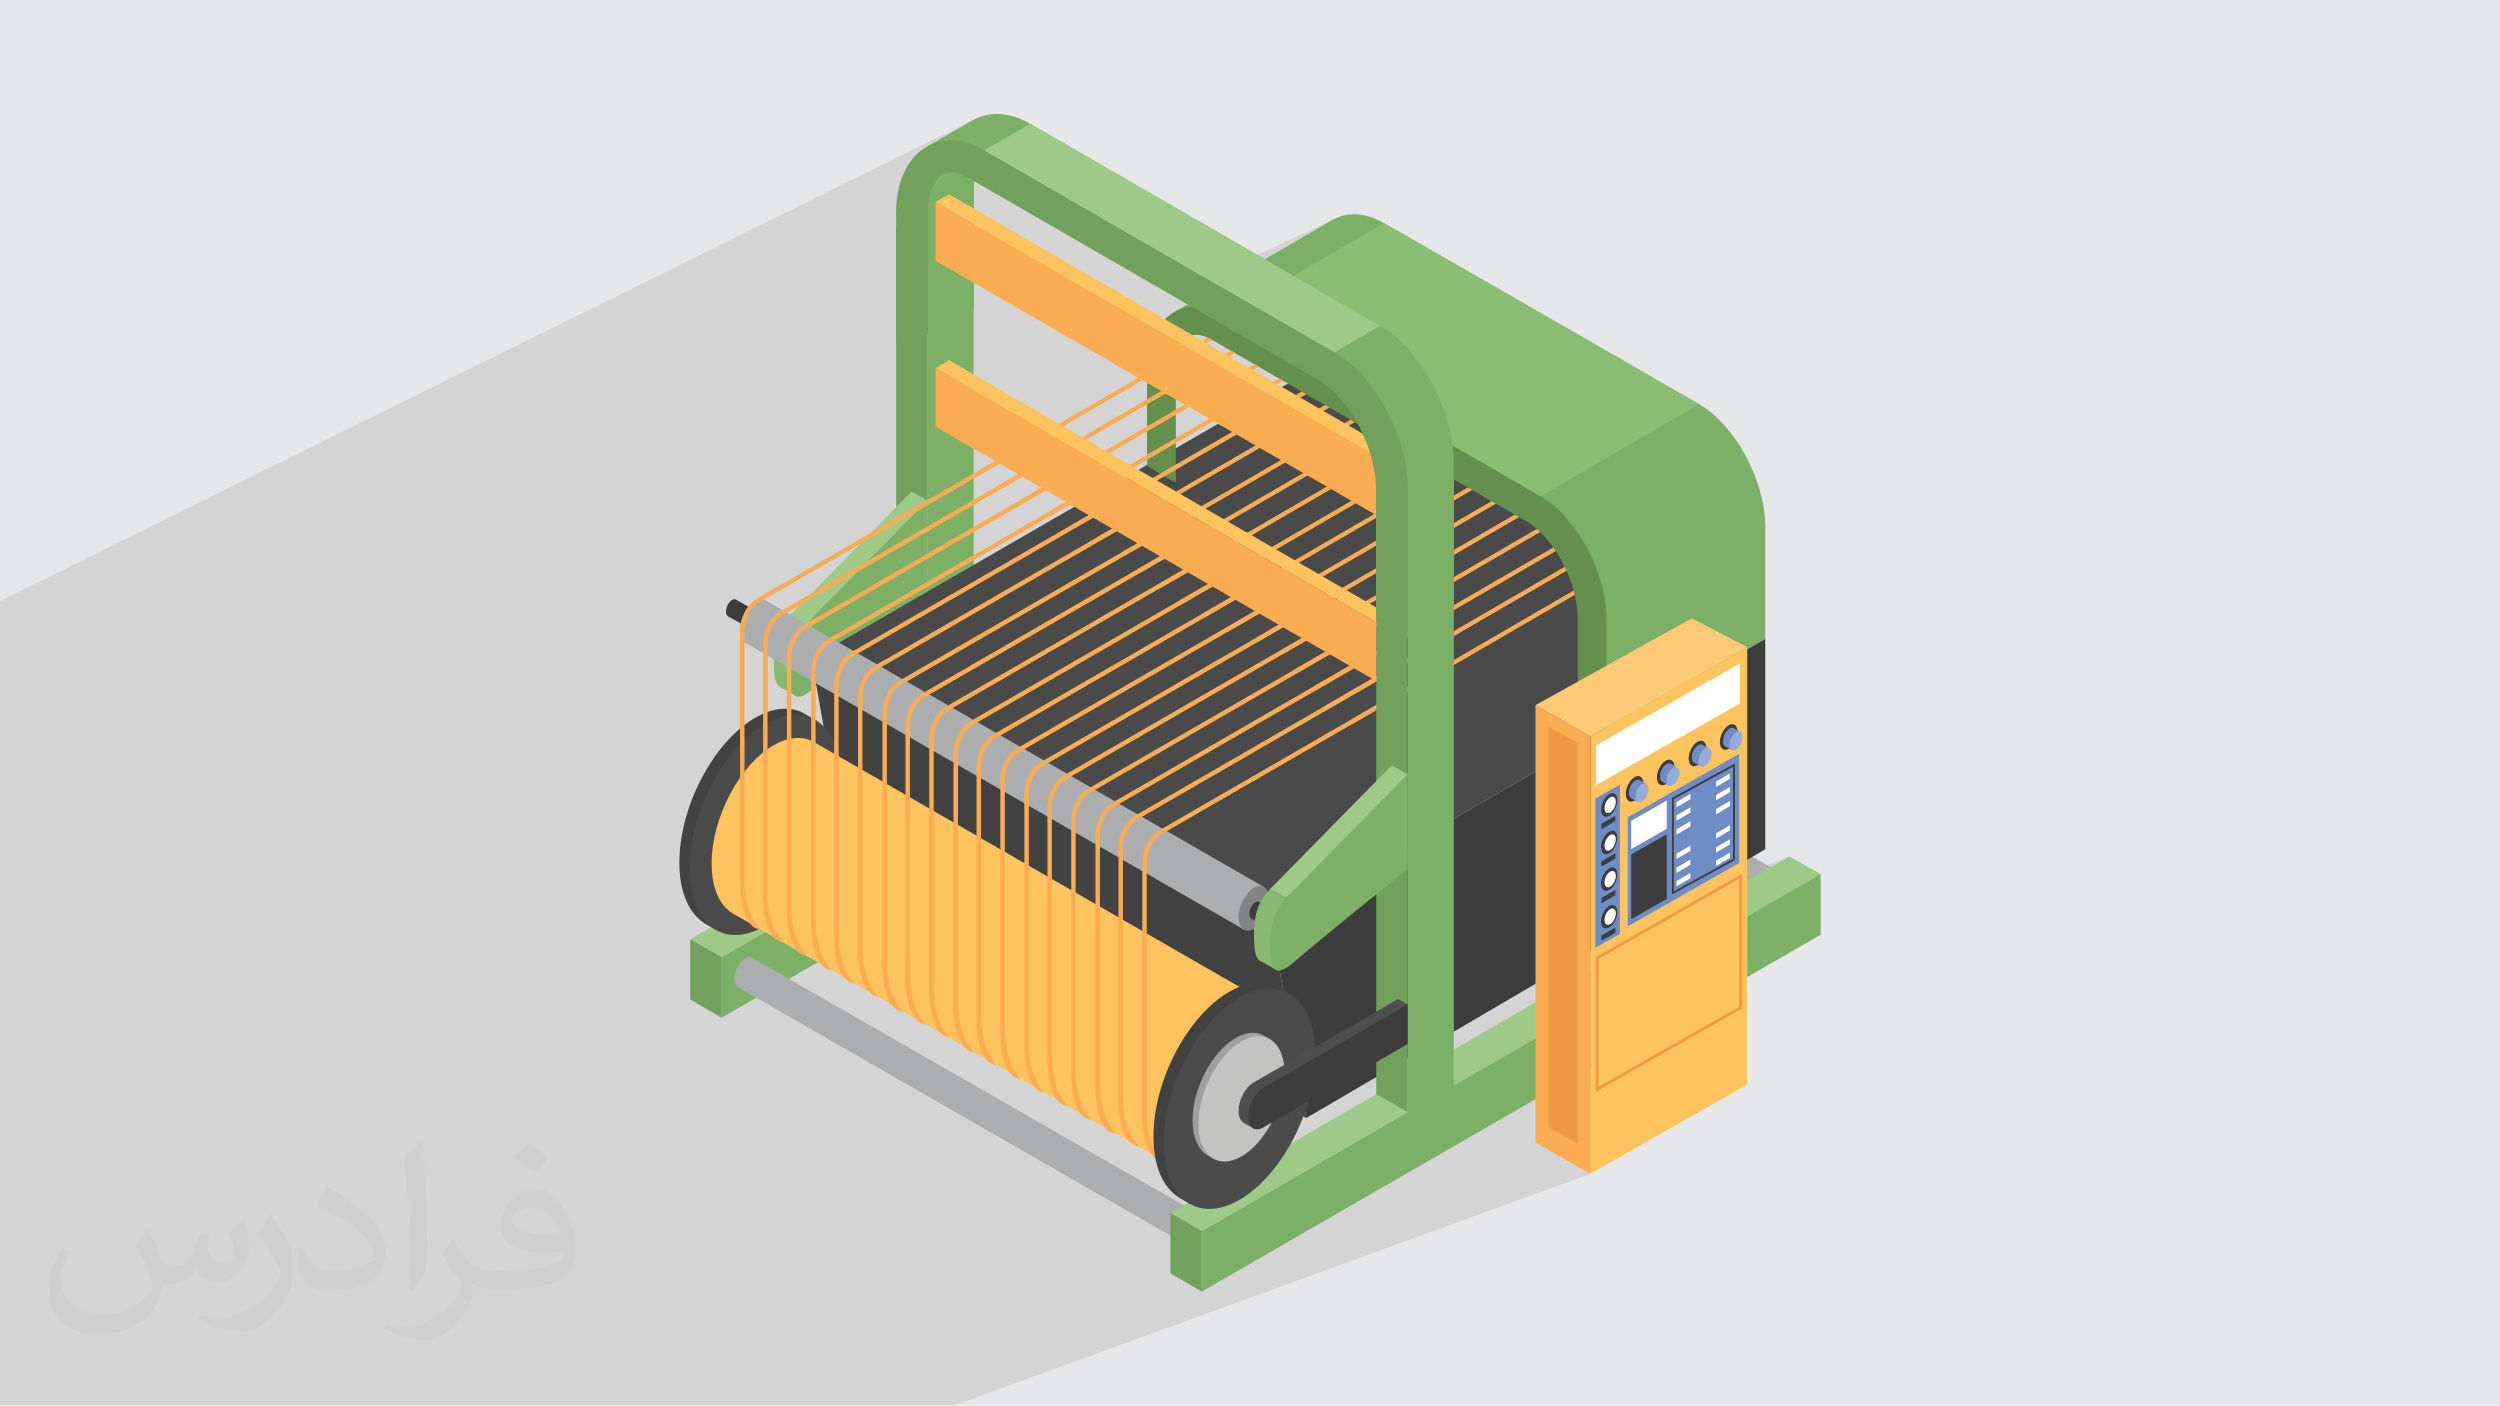
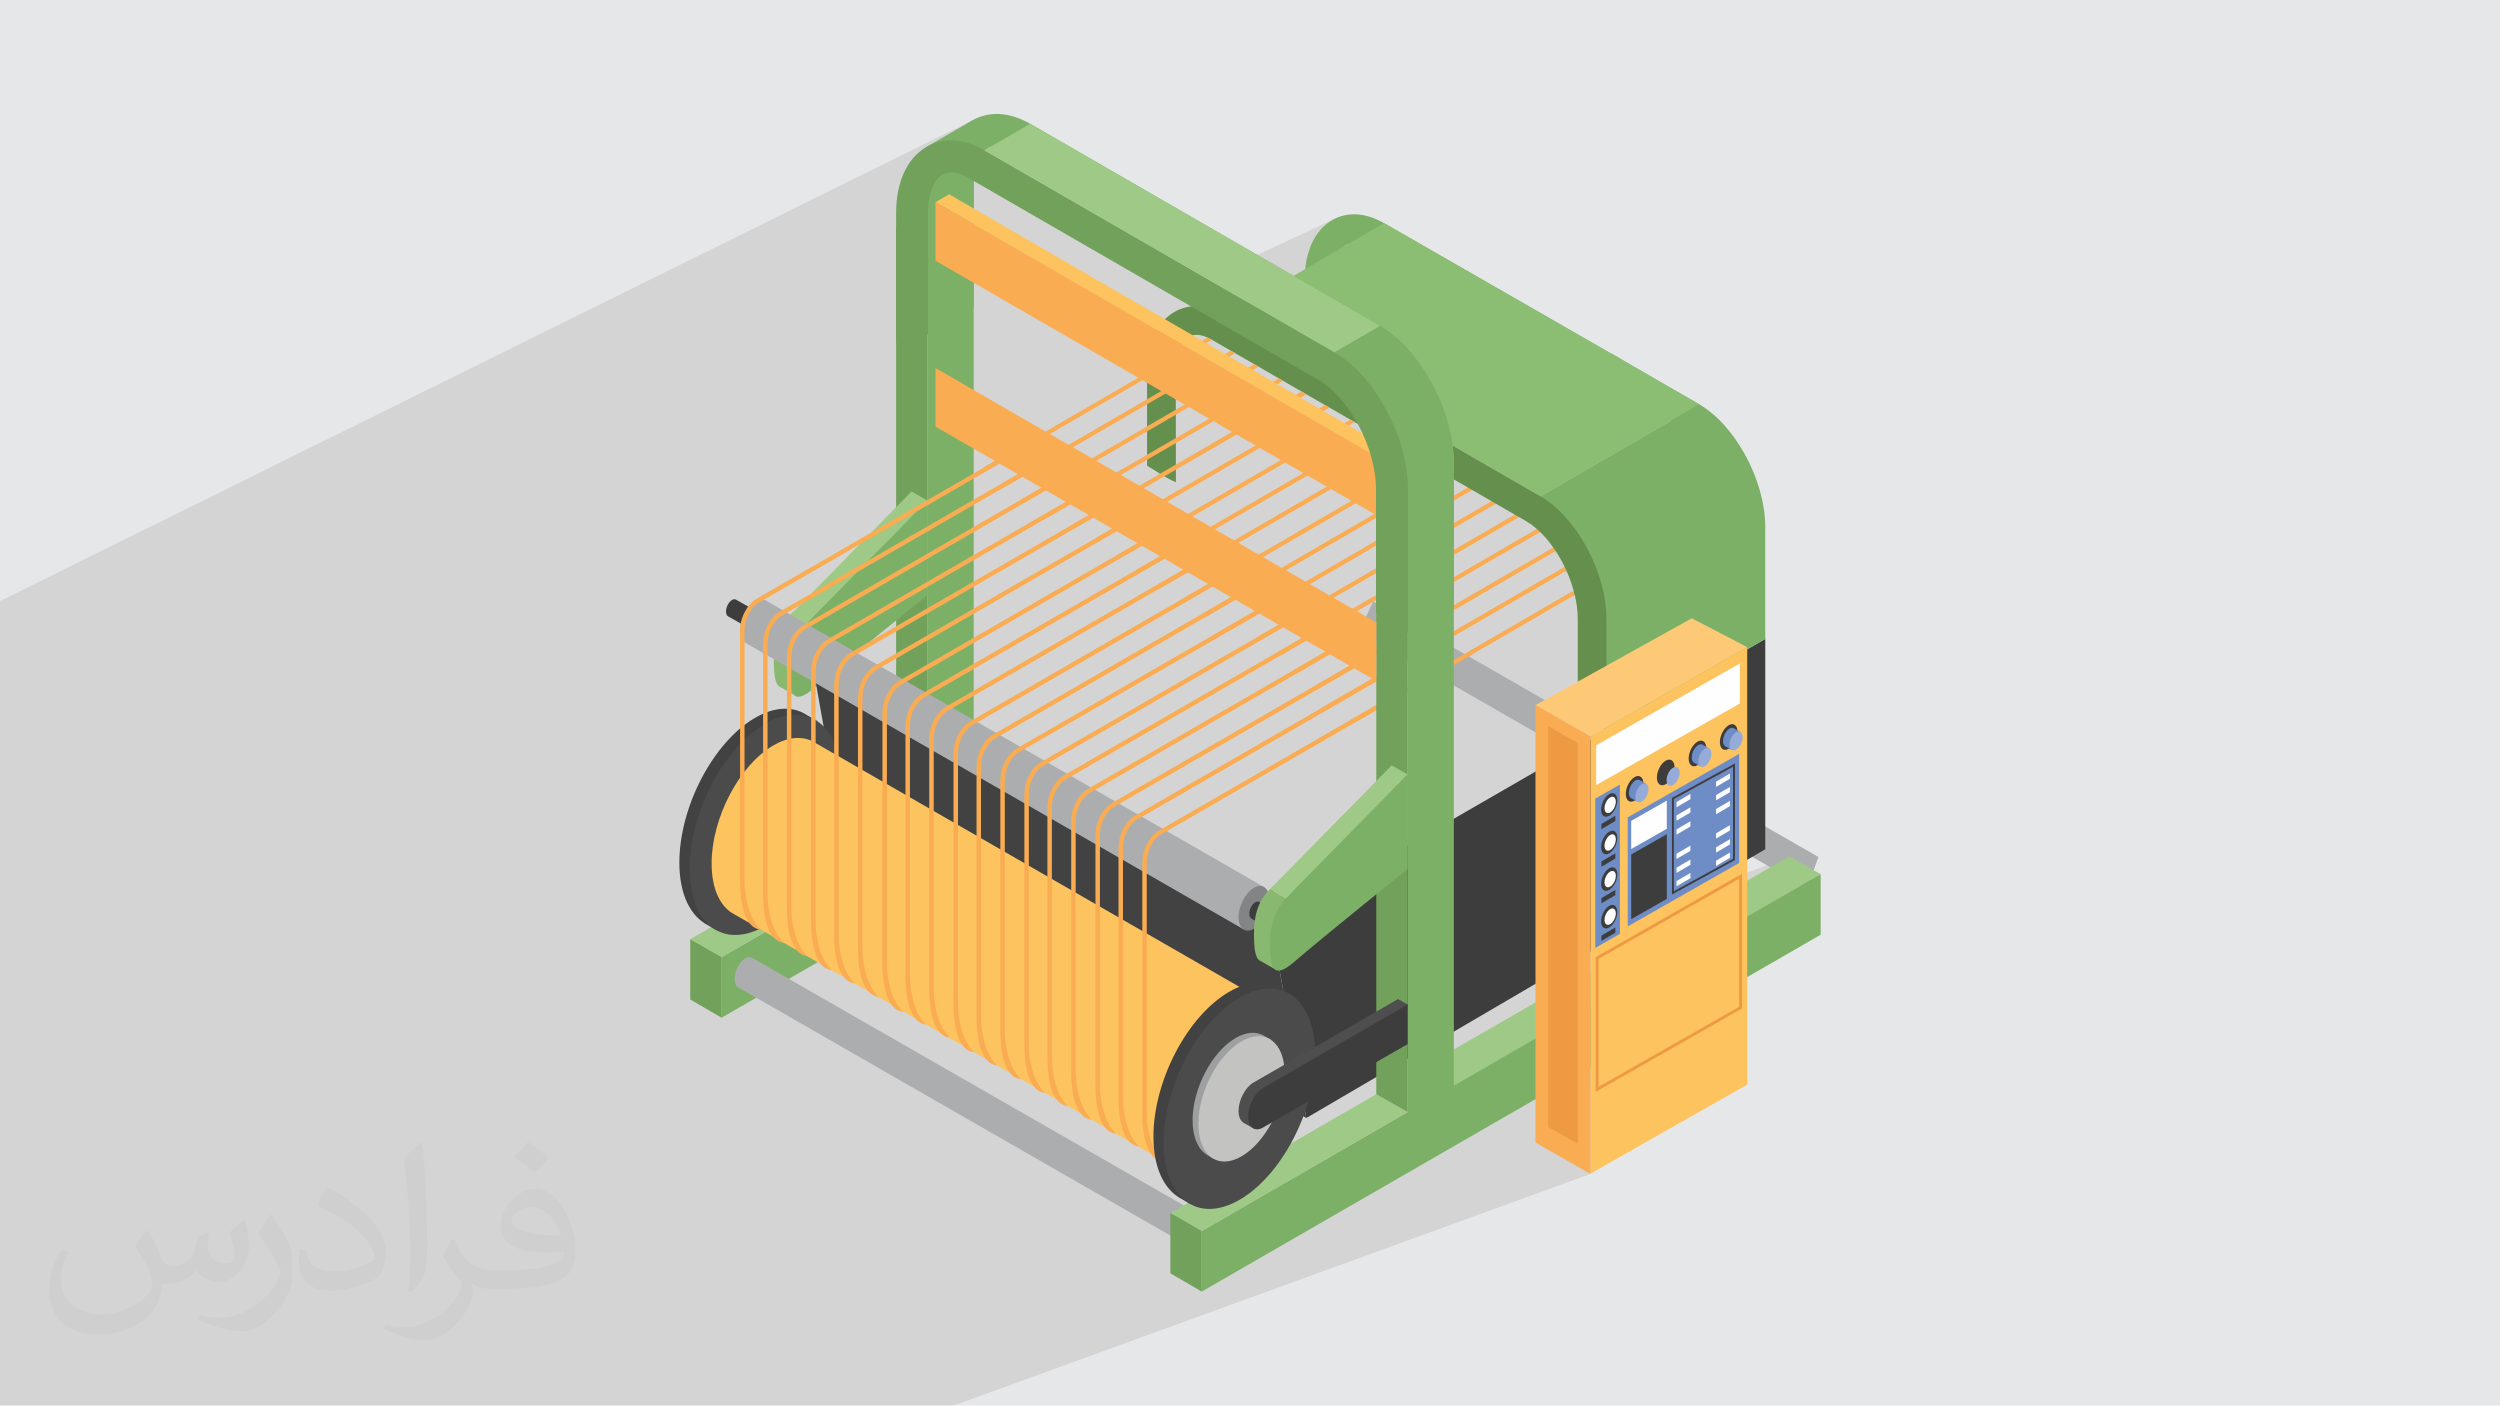
<svg xmlns="http://www.w3.org/2000/svg" xml:space="preserve" width="3.705in" height="2.083in" version="1.1" style="shape-rendering:geometricPrecision; text-rendering:geometricPrecision; image-rendering:optimizeQuality; fill-rule:evenodd; clip-rule:evenodd" viewBox="0 0 3705.33 2083.19">
  <defs>
    <style type="text/css">
   
    .fil0 {fill:#E6E7E8}
    .fil22 {fill:#FEFEFE;fill-rule:nonzero}
    .fil26 {fill:#FEC977;fill-rule:nonzero}
    .fil16 {fill:#FDC35E;fill-rule:nonzero}
    .fil13 {fill:#FAAC52;fill-rule:nonzero}
    .fil23 {fill:#EE9A43;fill-rule:nonzero}
    .fil17 {fill:#EE9840;fill-rule:nonzero}
    .fil18 {fill:#E78C37;fill-rule:nonzero}
    .fil21 {fill:#C3C3C2;fill-rule:nonzero}
    .fil9 {fill:#ACADAE;fill-rule:nonzero}
    .fil25 {fill:#97ABD8;fill-rule:nonzero}
    .fil20 {fill:#9D9FA0;fill-rule:nonzero}
    .fil3 {fill:#9EC986;fill-rule:nonzero}
    .fil14 {fill:#8BBE73;fill-rule:nonzero}
    .fil6 {fill:#89B970;fill-rule:nonzero}
    .fil19 {fill:#838485;fill-rule:nonzero}
    .fil4 {fill:#7DB067;fill-rule:nonzero}
    .fil24 {fill:#6E8CC6;fill-rule:nonzero}
    .fil5 {fill:#71A15A;fill-rule:nonzero}
    .fil7 {fill:#4E4E4E;fill-rule:nonzero}
    .fil12 {fill:#658F4C;fill-rule:nonzero}
    .fil15 {fill:#4B4B4B;fill-rule:nonzero}
    .fil10 {fill:#4A4A4A;fill-rule:nonzero}
    .fil11 {fill:#424242;fill-rule:nonzero}
    .fil8 {fill:#3D3D3D;fill-rule:nonzero}
    .fil2 {fill:#373435;fill-opacity:0.031}
    .fil1 {fill:#373435;fill-opacity:0.102}
   
  </style>
  </defs>
  <g id="Layer_x0020_1">
    <polygon class="fil0" points="-0,0 3705.33,0 3705.33,2083.19 -0,2083.19 " />
    <polygon class="fil1" points="-0,2062.26 -0,2061 -0,2050.04 -0,2049.38 -0,2048.29 -0,2043.25 -0,2032.82 -0,2028.16 -0,2016.4 -0,2015.36 -0,2013.91 -0,2013.54 -0,2009.59 -0,2001.8 -0,1997.54 -0,1981.91 -0,1980.52 -0,1980.35 -0,1978.43 -0,1975.99 -0,1967.66 -0,1961.07 -0,1952.39 -0,1950.44 -0,1947.67 -0,1943.47 -0,1942.11 -0,1942.07 -0,1933.73 -0,1918.28 -0,1914.96 -0,1914.09 -0,1909.57 -0,1909.53 -0,1907.99 -0,1907.55 -0,1904.52 -0,1902.32 -0,1898.24 -0,1894.21 -0,1889.38 -0,1883.1 -0,1882.75 -0,1882.63 -0,1882.35 -0,1880.15 -0,1880.11 -0,1876.31 -0,1871.31 -0,1867.46 -0,1865.79 -0,1864.47 -0,1862.45 -0,1857.51 -0,1857.11 -0,1852.23 -0,1851.26 -0,1851.09 -0,1850.82 -0,1848.37 -0,1848.34 -0,1844.86 -0,1838.33 -0,1836.83 -0,1828.72 -0,1827.48 -0,1826.06 -0,1825.34 -0,1824.7 -0,1823.83 -0,1823.23 -0,1821.73 -0,1820.54 -0,1820.19 -0,1817.08 -0,1817.05 -0,1814.64 -0,1814.39 -0,1814 -0,1813.57 -0,1812.81 -0,1812.65 -0,1810.28 -0,1810.16 -0,1810.05 -0,1806.22 -0,1803.79 -0,1797.62 -0,1796.85 -0,1795.32 -0,1790.65 -0,1789.91 -0,1789.8 -0,1789.44 -0,1788.81 -0,1786.51 -0,1786.48 -0,1782.02 -0,1780.35 -0,1778.69 -0,1775.09 -0,1772.55 -0,1769.92 -0,1766.98 -0,1763.79 -0,1762.32 -0,1757.88 -0,1756.85 -0,1754.75 -0,1754.72 -0,1750.18 -0,1743.24 -0,1743.06 -0,1737.06 -0,1733.36 -0,1732.2 -0,1727.24 -0,1727.05 -0,1726.27 -0,1726.11 -0,1723.11 -0,1722.76 -0,1722.72 -0,1720.62 -0,1719.65 -0,1713.59 -0,1713.01 -0,1709.52 -0,1709.42 -0,1705.98 -0,1702.94 -0,1702.64 -0,1701.33 -0,1696.71 -0,1692.44 -0,1692 -0,1691.96 -0,1690.41 -0,1689.89 -0,1689 -0,1688.63 -0,1677.71 -0,1674.66 -0,1673.63 -0,1672.98 -0,1667.69 -0,1661.01 -0,1659.94 -0,1658.6 -0,1658.3 -0,1658.26 -0,1650.64 -0,1645.22 -0,1644.57 -0,1642.68 -0,1636.7 -0,1636.46 -0,1632.34 -0,1630.31 -0,1626.82 -0,1626.79 -0,1626.04 -0,1625.59 -0,1625.16 -0,1623.84 -0,1622.22 -0,1619.48 -0,1616.79 -0,1612.91 -0,1611.61 -0,1611.44 -0,1608.5 -0,1607.92 -0,1607.04 -0,1606.91 -0,1603.24 -0,1597.11 -0,1596.1 -0,1596.07 -0,1595.54 -0,1593.56 -0,1583.29 -0,1580.82 -0,1580.62 -0,1579.27 -0,1574.59 -0,1574.2 -0,1573.48 -0,1563.28 -0,1562.27 -0,1561.3 -0,1561.26 -0,1559.93 -0,1559.23 -0,1558.61 -0,1555.88 -0,1550.77 -0,1549.26 -0,1543.23 -0,1534.25 -0,1534.15 -0,1531.47 -0,1529.04 -0,1529 -0,1528.23 -0,1526.89 -0,1521.55 -0,1516.74 -0,1515.84 -0,1513.5 -0,1512.89 -0,1504.94 -0,1497.64 -0,1497.19 -0,1497.15 -0,1496.71 -0,1495.91 -0,1495.85 -0,1488.16 -0,1485.19 -0,1482.44 -0,1465.95 -0,1464.68 -0,1463.43 -0,1463.31 -0,1463.28 -0,1459.69 -0,1457.53 -0,1457.08 -0,1454.04 -0,1451.38 -0,1451.35 -0,1446.26 -0,1441.7 -0,1441.4 -0,1438.99 -0,1438.83 -0,1434.9 -0,1432.72 -0,1432.62 -0,1431.3 -0,1430.33 -0,1430.29 -0,1430.23 -0,1426.34 -0,1420.94 -0,1420.93 -0,1419.92 -0,1418.06 -0,1417.39 -0,1404.63 -0,1400.73 -0,1400.61 -0,1400.38 -0,1398.34 -0,1398.31 -0,1396.69 -0,1394.07 -0,1391.18 -0,1388.69 -0,1388.11 -0,1384.63 -0,1384.59 -0,1370.95 -0,1367.68 -0,1361.36 -0,1357.43 -0,1356.67 -0,1349.06 -0,1333 -0,1331.25 -0,1325.58 -0,1313.31 -0,1308.23 -0,1307.53 -0,1306.68 -0,1288.96 -0,1283.35 -0,1276.9 -0,1272.15 -0,1271.9 -0,1248.39 -0,1248.16 -0,1198.5 -0,1198.36 -0,1196.57 -0,1148.43 -0,1142.11 -0,1139.78 -0,1133.47 -0,1086.28 -0,1054.6 -0,983.99 -0,976.2 -0,976.07 -0,974.59 -0,974.37 -0,968.86 -0,965.24 -0,964.49 -0,959.77 -0,959.02 -0,943.76 -0,940.08 -0,938.74 -0,938.39 -0,933.41 -0,921.38 -0,920.64 -0,920.08 -0,896.14 -0,895.98 -0,890.97 -0,890.82 1445.6,176.07 1440.85,178.59 1435.64,181.9 1430.72,185.65 1426.1,189.81 1421.79,194.38 1417.78,199.35 1414.09,204.69 1410.72,210.41 1407.68,216.47 1404.98,222.88 1402.61,229.61 1402.34,230.56 1465.58,200.18 1402.09,231.42 1400.59,236.66 1398.93,244 1398.5,246.51 1526.82,183.48 1463.67,220.04 1464.54,219.61 1469.33,217.5 1474.32,216.48 1479.4,216.37 1484.49,217.05 1489.5,218.35 1494.33,220.13 1498.91,222.23 1503.13,224.51 1811.04,402.27 1978.46,324.07 1974.19,326.33 1969.51,329.3 1965.09,332.67 1960.94,336.4 1957.07,340.51 1953.47,344.96 1950.16,349.76 1947.13,354.89 1944.41,360.33 1941.98,366.08 1939.85,372.13 1938.04,378.45 1936.8,383.93 2051.36,330.73 1996.31,362.78 1999.76,361.27 2004.23,360.34 2008.79,360.25 2013.35,360.85 2017.85,362.02 2022.19,363.62 2026.3,365.51 2030.1,367.56 2339.31,545.93 2388.48,524.2 2388.54,524.85 2388.7,526.61 2388.94,529.19 2389.21,532.31 2389.49,535.69 2389.75,539.06 2389.96,542.11 2390.09,544.59 2390.15,547.86 2390.19,552.16 2390.2,557.03 2390.2,562.03 2390.19,566.71 2390.17,570.61 2390.16,573.28 2390.15,574.27 2469.98,620.35 2518.57,599.3 2476.11,623.89 2497.3,636.12 2501.1,638.45 2504.86,641.02 2508.58,643.81 2512.26,646.83 2515.89,650.07 2519.46,653.5 2522.97,657.13 2526.41,660.94 2529.78,664.93 2533.06,669.07 2536.27,673.37 2539.38,677.81 2542.4,682.38 2545.31,687.08 2548.12,691.89 2550.81,696.8 2553.39,701.81 2555.84,706.89 2558.16,712.06 2560.34,717.28 2562.38,722.56 2564.28,727.88 2566.02,733.23 2567.6,738.61 2569.02,744 2570.26,749.4 2571.33,754.79 2572.22,760.16 2572.92,765.51 2573.43,770.82 2573.74,776.08 2573.84,781.29 2573.84,922.43 2578.85,926.08 2583.97,929.43 2589.19,932.54 2594.51,935.48 2599.9,938.33 2605.35,941.15 2610.84,944.01 2616.37,946.97 2493.37,1017.99 2578.72,983.24 2365.76,1104.7 2365.76,1153.64 2564.83,1073.7 2562.19,1074.87 2559.55,1076.75 2557.09,1079.19 2554.86,1082.08 2554,1083.53 2565.02,1079.11 2564.22,1079.43 2563.4,1079.86 2561.45,1081.25 2559.75,1082.93 2569.28,1079.11 2569.26,1079.16 2559.68,1083 2559.63,1083.05 2557.99,1085.19 2556.56,1087.59 2555.38,1090.18 2554.57,1092.64 2575.04,1084.44 2573.09,1085.3 2571.14,1086.69 2569.32,1088.49 2567.68,1090.63 2566.24,1093.04 2565.06,1095.63 2564.16,1098.34 2563.59,1101.09 2563.4,1103.8 2563.59,1106.29 2564.16,1108.39 2565.06,1110.07 2566.24,1111.3 2567.68,1112.05 2569.32,1112.29 2571.14,1111.98 2518.09,1133.15 2518.78,1134.44 2519.96,1135.67 2521.39,1136.42 2523.03,1136.66 2524.85,1136.37 2470.2,1158.15 2470.25,1158.81 2470.57,1160.01 2577.66,1117.33 2509.37,1156.23 2571.44,1131.54 2571.44,1274.65 2539.09,1292.34 2559.18,1303.87 2581.89,1295.08 2581.89,1296.33 2651.94,1269.23 2581.89,1309.55 2581.89,1316.92 2606.39,1330.98 2698.44,1295.63 2621.78,1339.83 2658.21,1360.74 2581.89,1389.81 2581.89,1494.69 2365,1618.19 2357.3,1621.06 2357.3,1739.41 2356.71,1739.62 2357.3,1739.95 1413.79,2083.19 1412.39,2083.19 1319.86,2083.19 1282.02,2083.19 1218.94,2083.19 1203.86,2083.19 1115.64,2083.19 1113.32,2083.19 1098.95,2083.19 1086.19,2083.19 1041.65,2083.19 1025.68,2083.19 1009.39,2083.19 989.51,2083.19 974.28,2083.19 969.1,2083.19 963.08,2083.19 935.8,2083.19 934.16,2083.19 930.59,2083.19 924.24,2083.19 923.9,2083.19 914.61,2083.19 907.76,2083.19 898.88,2083.19 865.64,2083.19 863.51,2083.19 852.65,2083.19 845.43,2083.19 843.13,2083.19 833.84,2083.19 831.8,2083.19 830.47,2083.19 829.57,2083.19 823.3,2083.19 813.31,2083.19 790.35,2083.19 789,2083.19 779.68,2083.19 773.1,2083.19 764.25,2083.19 761.76,2083.19 745.63,2083.19 745.38,2083.19 727.54,2083.19 705.61,2083.19 695.11,2083.19 686,2083.19 670.13,2083.19 648.05,2083.19 646.67,2083.19 645.97,2083.19 640.56,2083.19 640.52,2083.19 626.52,2083.19 614.61,2083.19 608.45,2083.19 606.78,2083.19 604.1,2083.19 588.34,2083.19 581.18,2083.19 578.89,2083.19 573.72,2083.19 573.08,2083.19 561.09,2083.19 558.39,2083.19 553.83,2083.19 553.51,2083.19 553.2,2083.19 549.77,2083.19 548.25,2083.19 545.44,2083.19 543.53,2083.19 532.06,2083.19 525.59,2083.19 523.89,2083.19 521.58,2083.19 518.48,2083.19 515.53,2083.19 511.58,2083.19 502.67,2083.19 493.51,2083.19 492.89,2083.19 492.74,2083.19 492.53,2083.19 490.61,2083.19 488.93,2083.19 487.84,2083.19 485.98,2083.19 480.24,2083.19 480.17,2083.19 478.95,2083.19 476.06,2083.19 468.62,2083.19 463.11,2083.19 462.54,2083.19 462.44,2083.19 461.87,2083.19 459.56,2083.19 458.14,2083.19 452.76,2083.19 452.75,2083.19 449.1,2083.19 444.95,2083.19 441.74,2083.19 435.31,2083.19 433.33,2083.19 431.78,2083.19 427.78,2083.19 427.5,2083.19 424.49,2083.19 418,2083.19 415.56,2083.19 412.09,2083.19 411.87,2083.19 403.21,2083.19 398.96,2083.19 396.39,2083.19 396,2083.19 387.15,2083.19 386.72,2083.19 385.99,2083.19 370.06,2083.19 368.14,2083.19 367.94,2083.19 367.07,2083.19 355.82,2083.19 340.95,2083.19 332.63,2083.19 332.18,2083.19 330.76,2083.19 321.47,2083.19 318.72,2083.19 317.01,2083.19 315.62,2083.19 315.01,2083.19 313.08,2083.19 310.59,2083.19 308.38,2083.19 307.53,2083.19 307.26,2083.19 306.93,2083.19 302.91,2083.19 301.21,2083.19 299.89,2083.19 297.93,2083.19 291.45,2083.19 287.47,2083.19 287.15,2083.19 276.66,2083.19 272.09,2083.19 270.55,2083.19 269.34,2083.19 267.3,2083.19 266.2,2083.19 266.15,2083.19 263.58,2083.19 261.98,2083.19 260.36,2083.19 251.76,2083.19 248.97,2083.19 248.81,2083.19 246.8,2083.19 244.34,2083.19 236.89,2083.19 235.84,2083.19 229.26,2083.19 220.82,2083.19 219.1,2083.19 219.03,2083.19 214.72,2083.19 214.58,2083.19 210.6,2083.19 210.56,2083.19 209.91,2083.19 209.69,2083.19 207.56,2083.19 204.14,2083.19 193.7,2083.19 190.59,2083.19 186.52,2083.19 186.27,2083.19 182.34,2083.19 178.68,2083.19 177.55,2083.19 176.87,2083.19 176.72,2083.19 175.52,2083.19 170.25,2083.19 169.51,2083.19 164.74,2083.19 158.19,2083.19 157.46,2083.19 157.13,2083.19 157.06,2083.19 156.12,2083.19 153.74,2083.19 149.51,2083.19 149.46,2083.19 145.44,2083.19 144.75,2083.19 144.37,2083.19 144.33,2083.19 140.76,2083.19 139.96,2083.19 138.27,2083.19 137.6,2083.19 137.48,2083.19 136.91,2083.19 132.19,2083.19 131.93,2083.19 128.65,2083.19 126.89,2083.19 126.72,2083.19 125.59,2083.19 125.54,2083.19 124.96,2083.19 124.46,2083.19 124.4,2083.19 117.16,2083.19 116.92,2083.19 114.33,2083.19 114.15,2083.19 113.8,2083.19 113.08,2083.19 112.03,2083.19 111.97,2083.19 110.56,2083.19 110.46,2083.19 107.05,2083.19 106.83,2083.19 105.81,2083.19 105.16,2083.19 100.78,2083.19 100.58,2083.19 98.04,2083.19 97.97,2083.19 97.24,2083.19 95.4,2083.19 95.17,2083.19 94.61,2083.19 94.58,2083.19 94.44,2083.19 94.35,2083.19 93.72,2083.19 93.44,2083.19 92.81,2083.19 83.07,2083.19 83,2083.19 82.75,2083.19 82.31,2083.19 82.14,2083.19 78.43,2083.19 78.36,2083.19 74.97,2083.19 74.76,2083.19 72.11,2083.19 66.22,2083.19 66.14,2083.19 63.48,2083.19 63.23,2083.19 62.76,2083.19 62.55,2083.19 56.89,2083.19 51.3,2083.19 51.08,2083.19 49.96,2083.19 38.46,2083.19 35.52,2083.19 35.48,2083.19 19.24,2083.19 8.94,2083.19 8.76,2083.19 -0,2083.19 -0,2077.5 -0,2074.97 -0,2072.9 -0,2067.39 -0,2067.23 " />
    <path class="fil2" d="M220.02 1825.17c7,11 12,21 16,32 3,7 5,19 21,19 5,0 11,-1 17,-5 7,-3 12,-9 14,-17l6 -21 15 -7 1 1c-2,8 -2,15 -2,21 0,18 15,24 27,24 7,0 13,-3 13,-10 0,-8 -4,-22 -8,-35 7,-7 14,-14 22,-20l1 1c4,15 6,30 6,40 0,10 -4,20 -8,27 -7,14 -20,25 -36,25 -12,0 -25,-6 -34,-17l-1 0c-9,11 -22,20 -43,20l-7 0c-1,14 -4,24 -9,33 -13,25 -50,42 -85.01,42 -49,0 -73.01,-28 -73.01,-66 0,-23 7,-45 19,-60l10 4c-7,14 -12,27 -12,40 0,35 29,52 61,52 30,0 68.01,-20 75.01,-42 -2,-25 -12,-36 -26,-59 4,-7 10,-15 17,-23l1 0 0 0 2 1 0 0 0 0 0 0 0.02 -0.01 -0.01 0.01 0 0zm563.05 -132.01c10,6 20,14 30,23 -6,8 -12,15 -21,21 -10,-8 -20,-15 -30,-22 7,-8 14,-15 20,-22l1 0 0 0 0 0 0 0zm5 96.01c-17,0 -30,11 -30,19 0,17 33,23 73.01,23 -5,-20 -22,-42 -43,-42l0 0 -0.01 0zm-37 93.01c22,0 41,-1 55,-4 16,-4 30,-12 30,-18 0,-2 0,-3 -1,-5 -9,1 -19,1 -29,1 -29,0 -52,-7 -60,-23 -2,-4 -4,-10 -4,-15 0,-16 7,-32 19,-42 10,-9 21,-14 33,-14 20,0 37,17 48,42 6,14 11,30 11,51 0,14 -4,25 -12,34 -16,15 -45,21 -90.01,21l-20 0 0 0 -5 0c-11,0 -19,-2 -25,-7l-1 0c0,2 1,5 1,7 0,10 -3,23 -10,33 -20,30 -42,43 -60,43 -19,0 -42,-7 -63,-17l4 -7c7,3 16,5 29,5 34,0 78.01,-33 84.01,-64 -1,-3 -3,-6 -7,-10 -10,-12 -16,-22 -22,-32 5,-10 10,-18 14,-25l2 0c14,29 28,46 57,46l4 0 0 0 21 0 0 0 -3 0 0 0 0 0 0 0zm-146.01 31c2,-14 3,-29 3,-43l0 -21c0,-39 -5,-96.01 -9,-133.01 7,-8 17,-17 25,-23l2 1c5,47 7,101.01 7,151.01 0,13 -1,26 -2,35 -1,12 -8,21 -22,35l-3 -1 0 0 -1 -1 0 0 0 0 0 0zm-151.02 -62.01c1,18 10,33 41,33 20,0 36,-5 55,-14 3,-2 5,-3 5,-5 0,-12 -9,-27 -24,-41 -14,-13 -34,-25 -51,-32 -6,-3 -8,-5 -8,-8 0,-5 7,-17 13,-24l2 0c20,11 43,27 60,44 15,16 25,33 25,51 0,13 -4,26 -11,38 -22,11 -46,20 -70.01,20 -29,0 -48,-13 -48,-45 0,-3 0,-9 1,-16l10 0 0 0 0 -1 0 0 0 0 0 0 0 0 0.01 0zm-52 -52l18 29c7,11 13,22 13,41l0 24c0,19 -12,39 -32,60 -15,14 -29,20 -42,20 -19,0 -40,-6 -65,-17l3 -7c8,2 17,4 28,4 35,0 72.01,-26 88.01,-58 2,-4 3,-7 3,-9 0,-4 -2,-8 -4,-11 -9,-17 -19,-33 -30,-47 6,-9 12,-18 18,-27l2 0 0 0 0 -2 0 0 0 0 0 0 0 0 -0.01 0z" />
    <g id="_2450670759552">
      <polygon class="fil3" points="1473.79,1131.95 1520.3,1158.36 1443.19,1202.86 1396.68,1176.26 " />
      <polygon class="fil4" points="1069.5,1508.39 1520.3,1248.1 1520.3,1158.35 1069.5,1418.62 " />
      <polygon class="fil3" points="1328.2,1215.93 1374.69,1242.33 1069.5,1418.62 1023.01,1392.03 " />
      <polygon class="fil5" points="1023.01,1392.03 1069.5,1418.62 1069.5,1508.39 1023.01,1481.36 " />
      <polygon class="fil4" points="1443.15,1247.7 1374.69,1287.24 1374.69,303.47 1443.15,263.94 " />
      <polygon class="fil5" points="1328.2,336.76 1374.69,303.47 1374.69,1242.33 1328.2,1215.93 " />
      <path class="fil6" d="M1170.78 911.88c1.62,-1.54 3.42,-3.29 5.14,-4.96l0 7.89 18.34 10.48 -13.63 106.94 -23.05 -13.33 0.02 -0.12c-7.36,-1.94 -9.57,-13.02 -10.35,-27.17 -1.65,-29.92 1.38,-58.68 23.52,-79.75z" />
      <path class="fil4" d="M1374.54 741.85c0,0 -139.27,136.97 -180.28,183.45 -20.22,22.91 -25.17,49.82 -23.53,79.75 1.33,24.27 6.66,39.93 35.41,15.05 42.07,-36.4 168.39,-137.91 168.39,-137.91l0 -140.33z" />
      <polygon class="fil3" points="1351.06,728.44 1374.54,741.85 1194.26,925.3 1170.78,911.88 " />
      <polygon class="fil4" points="1373.14,217.78 1440.85,178.59 1465.58,200.18 1395.93,233.64 " />
      <path class="fil7" d="M1342.03 1059.18l-14.24 -7.97 -214.43 123.8c-12.1,7 -22.01,25.91 -22.01,42.04 0,8.96 3.12,15.12 7.91,17.74l-0.02 0.12 14.95 8.29 9.09 -15.24 204.5 -118.07 14.24 -50.71z" />
      <path class="fil8" d="M1127.59 1182.98l214.44 -123.8 0 58.69 -214.44 123.8c-12.1,6.98 -22.01,-0.49 -22.01,-16.63 0,-16.14 9.91,-35.07 22.01,-42.06z" />
      <path class="fil9" d="M1114.46 1419.44c-2.71,-1.33 -6.2,-1.09 -9.91,1.06 -8.74,5.05 -15.82,18.57 -15.82,30.2 0,6.26 2.07,10.71 5.31,12.69l663.86 381.24 16.45 -46.71 -659.89 -378.47z" />
-       <path class="fil9" d="M2014.77 935.57c-2.71,-1.32 -6.19,-1.11 -9.92,1.06 -8.73,5.03 -15.81,18.56 -15.81,30.2 0,6.28 2.06,10.71 5.31,12.69l663.85 381.24 16.44 -46.7 -659.89 -378.47z" />
-       <polygon class="fil10" points="1884.17,1369.71 1201.94,976.52 1934.15,553.79 2616.37,946.97 " />
+       <path class="fil9" d="M2014.77 935.57l663.85 381.24 16.44 -46.7 -659.89 -378.47z" />
      <polygon class="fil8" points="1936.13,1657.04 1884.17,1369.71 2616.37,946.97 2616.37,1258.69 " />
      <polygon class="fil11" points="1202.69,975.51 1253.93,1263.84 1936.13,1657.04 1884.17,1369.71 " />
-       <path class="fil4" d="M1740.44 462.42l233.74 -136.09c0,0 107.94,30.47 160.34,68.06 52.41,37.59 366.13,210.24 367.89,214.27 1.77,4.04 -75.87,92.94 -75.87,92.94l-159.41 55.67c0,0 -318.72,-164.65 -365.46,-203.47 -46.73,-38.82 -161.24,-91.37 -161.24,-91.37z" />
      <path class="fil12" d="M2115.99 639.08l-298.36 -172.26c-27.34,-15.79 -54.74,-17.36 -77.18,-4.39 -25.63,14.79 -40.33,46.7 -40.33,87.53l0 140.23c10.58,6.11 24.83,16.66 42.72,24.67l-0.21 -164.91c0,-24.85 7.13,-43.81 19.08,-50.71 11.18,-6.46 25.01,-1.17 34.63,4.4l319.64 184.53 0 -49.09z" />
      <path class="fil4" d="M2051.36 330.72c-27.33,-15.78 -54.72,-17.35 -77.17,-4.39 -25.64,14.79 -40.34,46.7 -40.34,87.54l0 126.09 42.69 0 -0.16 -126.09c0,-24.84 7.13,-43.82 19.07,-50.7 11.19,-6.46 25,-1.17 34.65,4.4l375.7 216.72 0 -50.09 -354.44 -203.47z" />
      <polygon class="fil13" points="2004.02,1073.18 2000.78,1067.62 2367.89,854.59 2371.11,860.15 " />
      <polygon class="fil13" points="1964.74,1053.1 1961.52,1047.54 2328.61,834.51 2331.84,840.07 " />
      <polygon class="fil13" points="1950.47,1022.93 1947.24,1017.38 2314.34,804.36 2317.56,809.91 " />
      <polygon class="fil13" points="1921.02,998.4 1917.79,992.85 2284.89,779.81 2288.11,785.37 " />
      <polygon class="fil13" points="1900.05,970.28 1896.82,964.74 2263.91,751.7 2267.15,757.26 " />
      <polygon class="fil13" points="1865.43,950.57 1862.2,945.02 2229.3,732 2232.52,737.55 " />
      <polygon class="fil13" points="1818.86,936.85 1815.62,931.29 2182.72,718.28 2185.95,723.82 " />
      <polygon class="fil13" points="1784.39,915.76 1781.15,910.22 2148.25,697.2 2151.48,702.74 " />
      <polygon class="fil13" points="1751.93,895.35 1748.69,889.8 2115.78,676.78 2119.02,682.32 " />
      <polygon class="fil13" points="1717.78,872.89 1714.56,867.34 2081.65,654.31 2084.89,659.87 " />
      <polygon class="fil13" points="1688.68,849.46 1685.44,843.91 2052.54,630.9 2055.77,636.44 " />
      <polygon class="fil13" points="1665.58,824.37 1662.36,818.82 2001.56,621.97 2007.85,625.74 " />
      <polygon class="fil13" points="1627.76,802.84 1624.53,797.3 1963.9,600.36 1970.3,604.07 " />
      <polygon class="fil13" points="1591.95,783.44 1588.73,777.88 1929.18,580.31 1936.04,584.28 " />
      <polygon class="fil13" points="1555.48,765.36 1552.24,759.81 1895.29,560.75 1901.69,564.46 " />
      <polygon class="fil13" points="1518.18,744.95 1514.96,739.4 1859.11,539.68 1865.37,543.48 " />
      <polygon class="fil13" points="1484.72,724.2 1481.49,718.65 1824.26,519.75 1830.66,523.45 " />
      <polygon class="fil13" points="1459.28,699.43 1456.06,693.89 1789.71,500.26 1796.35,503.64 " />
      <polygon class="fil3" points="2651.94,1269.23 2698.44,1295.63 2154.79,1613.11 2108.31,1582.16 " />
      <polygon class="fil4" points="1781.14,1914.28 2698.44,1385.4 2698.44,1295.63 2120.56,1628.81 2086.32,1648.23 1781.14,1824.52 " />
      <polygon class="fil3" points="2039.83,1621.81 2086.32,1648.23 1781.14,1824.52 1734.64,1797.92 " />
      <polygon class="fil5" points="1734.64,1797.92 1781.14,1824.52 1781.14,1914.28 1734.64,1887.26 " />
      <path class="fil4" d="M2518.57 599.3l-130.09 -75.1c0,0 1.41,14.81 1.61,20.39 0.22,6.94 0.06,29.67 0.06,29.67l107.15 61.85c40.64,23.48 76.54,89.94 76.54,145.17l0 141.14c13.17,10.2 27.76,16.43 42.52,24.54l0 -165.68c0,-69.7 -44.73,-151.33 -97.8,-181.99z" />
      <polygon class="fil14" points="2518.57,599.3 2283.2,735.62 1817.63,466.81 2051.36,330.73 " />
      <path class="fil11" d="M1006.89 1278.55c0,-82.73 50.3,-178.86 112.36,-214.69 27.05,-15.62 51.86,-17.18 71.26,-7.15l0.11 0.06 0.43 0.25 20.04 11.69 -1.77 3.66c13.94,16.91 22.28,42.92 22.28,76.43 0,82.75 -50.3,178.86 -112.35,214.68 -20.45,11.81 -39.58,15.44 -56.09,12.25l-1.41 2.91 -13.8 -8.04 -0.69 -0.39 -4.13 -2.4 0.09 -0.16c-22.28,-14.53 -36.31,-45.53 -36.31,-89.11z" />
      <path class="fil15" d="M1246.77 1157.59c0,82.74 -50.3,178.86 -112.36,214.69 -62.06,35.83 -112.36,-2.21 -112.36,-84.93 0,-82.75 50.3,-178.86 112.36,-214.69 62.06,-35.83 112.36,2.19 112.36,84.93z" />
      <path class="fil16" d="M1203.96 1098.52l370.05 213.26 -370.05 -213.26c-15.69,-7.67 -35.9,-6.37 -57.54,6.14 -50.67,29.24 -91.72,107.71 -91.72,175.24 0,36.37 11.93,62.15 30.83,73.62l672.91 386.86 118.09 -254.99c0,0 -670.95,-386.07 -672.57,-386.87z" />
      <path class="fil13" d="M1909.3 1560.16c0,67.54 -41.06,146.01 -91.71,175.24 -50.66,29.26 -91.72,-1.8 -91.72,-69.33 0,-67.54 41.06,-146.01 91.72,-175.24 50.66,-29.26 91.71,1.8 91.71,69.33z" />
      <path class="fil17" d="M1892.04 1577.22c0,49.63 -30.17,107.27 -67.39,128.75 -37.21,21.49 -67.38,-1.32 -67.38,-50.94 0,-49.63 30.17,-107.27 67.38,-128.76 37.22,-21.49 67.39,1.32 67.39,50.95z" />
      <path class="fil18" d="M1872.02 1592.79c0,32.69 -19.87,70.65 -44.38,84.79 -24.51,14.15 -44.38,-0.87 -44.38,-33.55 0,-32.69 19.87,-70.65 44.38,-84.8 24.5,-14.15 44.38,0.87 44.38,33.56z" />
      <path class="fil8" d="M1090.55 888.61c-1.52,-0.73 -3.44,-0.63 -5.54,0.58 -4.96,2.86 -8.97,10.54 -8.97,17.15 0,3.59 1.2,6.08 3.08,7.19l39.48 22.28 10.86 -25.3 -38.92 -21.9z" />
      <path class="fil9" d="M1133.93 889.33c-3.89,-1.9 -8.91,-1.59 -14.28,1.52 -12.57,7.26 -22.76,26.73 -22.76,43.5 0,9.03 2.96,15.42 7.65,18.28l739.31 425.18 29.3 -63.29 -739.21 -425.19z" />
      <path class="fil19" d="M1881.29 1333.06c0,16.77 -10.19,36.24 -22.77,43.51 -12.58,7.25 -22.76,-0.44 -22.76,-17.21 0,-16.76 10.18,-36.24 22.76,-43.49 12.57,-7.28 22.77,0.44 22.77,17.19z" />
      <path class="fil8" d="M1866.14 1336.62c-1.53,-0.73 -3.44,-0.63 -5.55,0.57 -4.96,2.86 -8.97,10.54 -8.97,17.15 0,3.58 1.22,6.08 3.1,7.18l39.48 22.29 10.86 -25.3 -38.92 -21.9z" />
      <path class="fil13" d="M1630.25 1238.49c0,-20.97 10.95,-36.82 21.25,-42.81l373.65 -215.74 -3.31 -5.73 -374.09 215.98 0.01 0.04c-12.66,7.63 -24.13,26.04 -24.13,48.26 0,0 0,278.33 0,371.1 0,13.67 1.3,67.75 30.45,70.81 -20.34,-19.59 -23.83,-56.94 -23.83,-70.52 0,-92.85 0,-371.39 0,-371.39z" />
      <path class="fil13" d="M1664.38 1257.39c0,-20.96 10.94,-36.83 21.25,-42.81l373.64 -215.73 -3.29 -5.73 -374.1 215.99 0.02 0.04c-12.68,7.62 -24.13,26.02 -24.13,48.25 0,0 0,278.33 0,371.11 0,13.65 1.28,67.73 30.44,70.8 -20.35,-19.58 -23.83,-56.94 -23.83,-70.53 0,-92.85 0,-371.38 0,-371.38z" />
      <path class="fil13" d="M1699.65 1279.53c0,-20.95 10.94,-36.82 21.25,-42.81l373.64 -215.72 -3.31 -5.73 -374.07 215.98 0.01 0.04c-12.67,7.63 -24.12,26.03 -24.12,48.25 0,0 0,278.33 0,371.11 0,13.66 1.29,67.74 30.43,70.8 -20.35,-19.59 -23.83,-56.94 -23.83,-70.53 0,-92.85 0,-371.39 0,-371.39z" />
      <path class="fil13" d="M1524.88 1177.91c0,-20.96 10.93,-36.83 21.25,-42.81l373.65 -215.72 -3.31 -5.73 -374.09 215.98 0.01 0.03c-12.67,7.64 -24.12,26.04 -24.12,48.26 0,0 0,278.34 0,371.11 0,13.65 1.28,67.73 30.44,70.8 -20.35,-19.59 -23.83,-56.93 -23.83,-70.53 0,-92.84 0,-371.38 0,-371.38z" />
      <path class="fil13" d="M1559 1197.65c0,-20.97 10.95,-36.83 21.26,-42.81l373.64 -215.73 -3.3 -5.73 -374.09 215.98 0.01 0.03c-12.67,7.63 -24.13,26.04 -24.13,48.27 0,0 0,278.33 0,371.09 0,13.65 1.29,67.74 30.45,70.8 -20.35,-19.59 -23.84,-56.93 -23.84,-70.52 0,-92.85 0,-371.38 0,-371.38z" />
      <path class="fil13" d="M1594.28 1217.85c0,-20.97 10.96,-36.81 21.26,-42.81l373.64 -215.72 -3.3 -5.73 -374.1 215.98 0.02 0.03c-12.67,7.63 -24.13,26.04 -24.13,48.26 0,0 0,278.33 0,371.11 0,13.65 1.29,67.73 30.44,70.8 -20.34,-19.58 -23.84,-56.93 -23.84,-70.52 0,-92.85 0,-371.39 0,-371.39z" />
      <path class="fil13" d="M1208.86 996c0,-20.97 10.93,-36.81 21.25,-42.81l373.65 -215.72 -3.31 -5.73 -374.09 215.99 0.02 0.04c-12.68,7.62 -24.13,26.02 -24.13,48.24 0,0 0,278.33 0,371.12 0,13.65 1.29,67.72 30.44,70.8 -20.35,-19.59 -23.83,-56.94 -23.83,-70.53 0,-92.84 0,-371.39 0,-371.39z" />
      <path class="fil13" d="M1242.99 1015.63c0,-20.96 10.93,-36.81 21.24,-42.81l373.65 -215.71 -3.31 -5.73 -374.1 215.98 0.02 0.04c-12.67,7.63 -24.13,26.02 -24.13,48.24 0,0 0,278.35 0,371.12 0,13.65 1.28,67.73 30.44,70.8 -20.33,-19.59 -23.83,-56.93 -23.83,-70.53 0,-92.85 0,-371.39 0,-371.39z" />
      <path class="fil13" d="M1278.26 1035.39c0,-20.96 10.94,-36.81 21.26,-42.81l373.64 -215.72 -3.3 -5.74 -374.1 215.98 0.02 0.03c-12.67,7.64 -24.13,26.04 -24.13,48.26 0,0 0,278.33 0,371.11 0,13.65 1.28,67.73 30.44,70.8 -20.35,-19.59 -23.84,-56.94 -23.84,-70.52 0,-92.85 0,-371.39 0,-371.39z" />
      <path class="fil13" d="M1103.48 935.89c0,-20.96 10.96,-36.82 21.26,-42.81l373.64 -215.71 -3.3 -5.74 -374.09 215.98 0.01 0.03c-12.67,7.63 -24.12,26.03 -24.12,48.26 0,0 0,278.33 0,371.11 0,13.66 1.28,67.74 30.44,70.81 -20.35,-19.59 -23.84,-56.94 -23.84,-70.53 0,-92.85 0,-371.39 0,-371.39z" />
      <path class="fil13" d="M1137.63 955.15c0,-20.96 10.93,-36.81 21.24,-42.81l373.64 -215.73 -3.3 -5.73 -374.1 215.99 0.02 0.04c-12.67,7.62 -24.13,26.03 -24.13,48.25 0,0 0,278.33 0,371.11 0,13.67 1.3,67.73 30.43,70.81 -20.33,-19.59 -23.81,-56.95 -23.81,-70.53 0,-92.85 0,-371.39 0,-371.39z" />
      <path class="fil13" d="M1172.9 975.17c0,-20.96 10.94,-36.82 21.25,-42.81l373.63 -215.71 -3.31 -5.74 -374.09 215.98 0.01 0.03c-12.66,7.63 -24.12,26.04 -24.12,48.26 0,0 0,278.33 0,371.11 0,13.67 1.3,67.74 30.44,70.81 -20.33,-19.59 -23.82,-56.94 -23.82,-70.53 0,-92.85 0,-371.39 0,-371.39z" />
      <path class="fil13" d="M1419.87 1117.72c0,-20.97 10.94,-36.83 21.25,-42.81l373.65 -215.73 -3.31 -5.73 -374.09 215.99 0.02 0.04c-12.68,7.62 -24.13,26.03 -24.13,48.25 0,0 0,278.33 0,371.11 0,13.65 1.29,67.72 30.44,70.8 -20.35,-19.59 -23.84,-56.94 -23.84,-70.53 0,-92.85 0,-371.38 0,-371.38z" />
      <path class="fil13" d="M1454 1137.17c0,-20.97 10.95,-36.81 21.25,-42.81l373.65 -215.72 -3.31 -5.74 -374.1 215.99 0.02 0.03c-12.66,7.63 -24.13,26.04 -24.13,48.26 0,0 0,278.32 0,371.1 0,13.66 1.3,67.74 30.44,70.81 -20.33,-19.58 -23.83,-56.95 -23.83,-70.53 0,-92.85 0,-371.39 0,-371.39z" />
      <path class="fil13" d="M1489.28 1157.65c0,-20.96 10.93,-36.81 21.25,-42.81l373.65 -215.71 -3.31 -5.74 -374.1 215.98 0.02 0.03c-12.67,7.62 -24.13,26.03 -24.13,48.25 0,0 0,278.33 0,371.12 0,13.65 1.29,67.73 30.44,70.8 -20.33,-19.58 -23.83,-56.94 -23.83,-70.53 0,-92.85 0,-371.39 0,-371.39z" />
      <path class="fil13" d="M1314.5 1057.68c0,-20.95 10.95,-36.82 21.26,-42.81l373.63 -215.71 -3.3 -5.74 -374.09 215.98 0.01 0.03c-12.67,7.63 -24.12,26.04 -24.12,48.26 0,0 0,278.33 0,371.12 0,13.65 1.27,67.74 30.44,70.8 -20.35,-19.59 -23.83,-56.94 -23.83,-70.53 0,-92.85 0,-371.39 0,-371.39z" />
      <path class="fil13" d="M1348.63 1076.59c0,-20.96 10.93,-36.82 21.25,-42.81l373.65 -215.73 -3.31 -5.73 -374.09 215.98 0.01 0.04c-12.67,7.63 -24.11,26.04 -24.11,48.26 0,0 0,278.33 0,371.1 0,13.67 1.28,67.74 30.44,70.81 -20.35,-19.59 -23.83,-56.94 -23.83,-70.52 0,-92.85 0,-371.39 0,-371.39z" />
      <path class="fil13" d="M1383.91 1095.98c0,-20.96 10.94,-36.81 21.25,-42.81l373.65 -215.72 -3.31 -5.73 -374.1 215.98 0.02 0.04c-12.67,7.62 -24.13,26.03 -24.13,48.25 0,0 0,278.34 0,371.11 0,13.65 1.3,67.73 30.43,70.8 -20.34,-19.59 -23.82,-56.93 -23.82,-70.52 0,-92.85 0,-371.39 0,-371.39z" />
      <path class="fil11" d="M1709.55 1684.59c0,-82.72 50.31,-178.85 112.36,-214.68 27.05,-15.61 51.87,-17.18 71.27,-7.15l0.11 0.06 0.42 0.25 20.05 11.69 -1.78 3.67c13.94,16.91 22.3,42.92 22.3,76.43 0,82.75 -50.3,178.86 -112.36,214.69 -20.46,11.81 -39.57,15.44 -56.09,12.25l-1.41 2.92 -13.8 -8.05 -0.69 -0.39 -4.12 -2.4 0.06 -0.16c-22.28,-14.52 -36.31,-45.52 -36.31,-89.11z" />
      <path class="fil15" d="M1949.43 1563.63c0,82.74 -50.3,178.86 -112.35,214.68 -62.06,35.83 -112.36,-2.2 -112.36,-84.93 0,-82.74 50.3,-178.86 112.36,-214.69 62.05,-35.83 112.35,2.2 112.35,84.94z" />
      <path class="fil20" d="M1767.55 1660.54c0,-47.07 28.63,-101.77 63.93,-122.15 15.39,-8.89 29.5,-9.78 40.54,-4.07l0.06 0.02 0.24 0.15 11.41 6.65 -1.01 2.09c7.93,9.63 12.68,24.42 12.68,43.49 0,47.07 -28.61,101.77 -63.92,122.16 -11.64,6.72 -22.52,8.78 -31.93,6.96l-0.8 1.67 -7.85 -4.59 -0.4 -0.22 -2.33 -1.37 0.05 -0.09c-12.68,-8.27 -20.67,-25.9 -20.67,-50.71z" />
      <path class="fil21" d="M1904.04 1591.72c0,47.09 -28.62,101.76 -63.93,122.16 -35.31,20.39 -63.92,-1.25 -63.92,-48.33 0,-47.08 28.61,-101.76 63.92,-122.15 35.31,-20.39 63.93,1.25 63.93,48.33z" />
      <path class="fil4" d="M1443.29 276.12c0,-27.69 7.94,-48.82 21.24,-56.51 12.47,-7.17 27.88,-1.28 38.6,4.91l518.72 299.46c45.28,26.16 85.56,100.22 85.56,161.74l0 184.05c14.68,11.39 30.94,20.67 47.38,29.73l0 -213.78c0,-77.67 -50.13,-168.61 -109.25,-202.76l-518.71 -299.48c-30.44,-17.57 -60.97,-19.33 -85.97,-4.89 -28.55,16.47 -44.93,52.04 -44.93,97.53l0 193.09c15.61,-4.99 31.38,-9.41 47.37,-12.94l0 -180.15z" />
      <polygon class="fil4" points="2154.79,1653.61 2086.32,1693.12 2086.32,709.36 2154.79,700.65 " />
      <polygon class="fil5" points="2039.83,682.86 2086.32,709.36 2086.32,1648.23 2039.83,1621.81 " />
      <path class="fil6" d="M1882.41 1317.77c1.62,-1.53 3.42,-3.29 5.14,-4.97l0 7.91 18.34 10.47 -13.63 106.95 -23.04 -13.33 0.01 -0.1c-7.36,-1.95 -9.56,-13.04 -10.33,-27.17 -1.65,-29.92 1.38,-58.7 23.52,-79.76z" />
      <path class="fil4" d="M2086.17 1147.74c0,0 -139.28,136.97 -180.28,183.43 -20.23,22.92 -25.18,49.85 -23.52,79.76 1.33,24.27 6.65,39.93 35.41,15.05 42.06,-36.39 168.39,-137.92 168.39,-137.92l0 -140.32z" />
      <polygon class="fil3" points="2062.69,1134.32 2086.17,1147.74 1905.9,1331.18 1882.41,1317.77 " />
      <path class="fil7" d="M2086.35 1488.71l-14.23 -7.97 -214.43 123.81c-12.1,6.98 -22,25.9 -22,42.04 0,8.96 3.11,15.12 7.9,17.75l-0.01 0.11 14.94 8.3 9.09 -15.25 204.5 -118.06 14.23 -50.73z" />
      <path class="fil8" d="M1871.92 1612.52l214.43 -123.8 0 58.69 -214.43 123.78c-12.1,7 -22.01,-0.49 -22.01,-16.62 0,-16.14 9.91,-35.07 22.01,-42.05z" />
      <path class="fil4" d="M1421.41 230.04c0,0 -49.53,-4.02 -61.58,42.83 -12.05,46.85 7.2,157.96 7.2,157.96l54.37 -32.13 0 -168.67z" />
      <path class="fil4" d="M2003.7 477.23l-50.43 37.48c0,0 103.07,123.16 115.57,166.88 12.5,43.73 8.03,121.72 8.03,121.72l61.58 -41.4c0,0 -8.92,-158.85 -46.4,-203.47 -37.48,-44.61 -88.35,-81.2 -88.35,-81.2z" />
      <polygon class="fil16" points="2067.96,670.73 1406.81,288.04 1386.57,299.7 2067.96,693.56 " />
      <polygon class="fil13" points="2067.96,692.94 1386.57,299.55 1386.57,386.42 2067.96,779.81 " />
-       <polygon class="fil16" points="2039.83,900.35 1406.81,533.93 1386.57,545.59 2039.83,922.6 " />
      <polygon class="fil13" points="2039.83,922.6 1386.57,545.44 1386.57,632.31 2039.83,1009.47 " />
      <path class="fil5" d="M1375.57 315.28c0,-27.68 7.94,-48.81 21.25,-56.49 12.46,-7.19 27.86,-1.3 38.6,4.91l518.72 299.46c45.27,26.14 85.26,100.2 85.26,161.73l0 184.07c14.68,11.37 30.93,20.65 47.37,29.72l0 -213.78c0,-77.66 -49.83,-168.61 -108.94,-202.77l-518.71 -299.45c-30.46,-17.59 -60.98,-19.34 -85.97,-4.89 -28.56,16.47 -44.94,52.01 -44.94,97.5l0 193.11c15.63,-4.99 31.38,-9.4 47.37,-12.95l0 -180.16z" />
      <polygon class="fil3" points="1526.82,183.48 1459.11,222.67 1977.82,522.12 2045.54,482.96 " />
      <path class="fil4" d="M2381 1083.3l235.36 -136.33c0,0 -17.8,-211.45 -41.23,-249.78 -23.43,-38.33 -56.57,-97.89 -56.57,-97.89l-235.37 136.31c0,0 56.34,105.75 71.07,180.15 14.72,74.42 26.74,167.54 26.74,167.54z" />
      <path class="fil12" d="M2283.2 735.62l-130.07 -75.1c0,0 1.41,14.81 1.59,20.4 0.24,6.92 0.07,29.65 0.07,29.65l107.17 61.88c40.64,23.46 76.52,89.94 76.52,145.16l0 141.13 42.54 24.56 0 -165.69c0,-69.72 -44.73,-151.35 -97.81,-181.99z" />
      <polygon class="fil16" points="2357.3,1091.63 2357.3,1739.41 2589.61,1607.52 2589.61,959.13 " />
      <polygon class="fil22" points="2578.72,983.24 2365.76,1104.7 2365.76,1163.56 2578.72,1042.66 " />
      <polygon class="fil13" points="2275.79,1045.13 2357.3,1091.63 2357.3,1739.95 2275.79,1693.48 " />
      <polygon class="fil23" points="2294.56,1076.24 2338.52,1101.31 2338.52,1695.32 2294.56,1670.25 " />
      <path class="fil23" d="M2577.58 1492.19l-208.26 118.58 0 -189.63 208.26 -118.64 0 189.68zm-212.57 126l216.89 -123.5 0 -199.61 -216.89 123.57 0 199.54z" />
      <polygon class="fil24" points="2577.66,1117.33 2412.55,1211.38 2412.55,1373.04 2577.66,1279.02 " />
      <polygon class="fil24" points="2400.92,1162.87 2364.39,1183.68 2364.39,1404.88 2400.92,1384.08 " />
      <polygon class="fil22" points="2470.43,1186.57 2417.66,1216.64 2417.66,1258.39 2470.43,1228.36 " />
      <polygon class="fil8" points="2470.43,1236.37 2417.66,1266.42 2417.66,1362.33 2470.43,1332.3 " />
      <path class="fil8" d="M2571.44 1131.54l-93.44 51.11 0 143.09 93.44 -51.1 0 -143.1zm-2.86 4.82l0 136.59 -87.72 47.98 0 -136.58 87.72 -47.98z" />
      <path class="fil8" d="M2422.72 1151.72c-7.23,4.19 -13.1,15.39 -13.1,25.04 0,9.65 5.87,14.08 13.1,9.89 7.23,-4.16 13.09,-15.37 13.09,-25.03 0,-9.64 -5.87,-14.07 -13.09,-9.91z" />
      <path class="fil24" d="M2429.8 1155.97l-0.02 0.06c-1.63,-0.73 -3.64,-0.59 -5.85,0.69 -5.34,3.08 -9.68,11.37 -9.68,18.51 0,3.67 1.17,6.3 3.01,7.58l-0.01 0.04 9.89 5.57 12.63 -26.85 -9.97 -5.58z" />
      <path class="fil25" d="M2433.62 1162.16c-5.36,3.08 -9.68,11.37 -9.68,18.5 0,7.13 4.32,10.4 9.68,7.31 5.34,-3.08 9.68,-11.36 9.68,-18.49 0,-7.13 -4.33,-10.41 -9.68,-7.32z" />
      <path class="fil8" d="M2468.82 1127.4c-7.23,4.18 -13.09,15.39 -13.09,25.03 0,9.64 5.86,14.07 13.09,9.91 7.24,-4.19 13.11,-15.39 13.11,-25.03 0,-9.66 -5.87,-14.09 -13.11,-9.91z" />
-       <path class="fil24" d="M2475.91 1131.64l-0.02 0.04c-1.62,-0.72 -3.63,-0.58 -5.83,0.7 -5.35,3.08 -9.69,11.36 -9.69,18.49 0,3.68 1.18,6.3 3.01,7.59l0 0.02 9.88 5.6 12.64 -26.87 -9.98 -5.58z" />
      <path class="fil25" d="M2479.73 1137.83c-5.36,3.09 -9.68,11.37 -9.68,18.49 0,7.13 4.32,10.42 9.68,7.32 5.34,-3.09 9.68,-11.37 9.68,-18.5 0,-7.12 -4.33,-10.4 -9.68,-7.31z" />
      <path class="fil8" d="M2515.91 1099.25c-7.24,4.18 -13.1,15.38 -13.1,25.03 0,9.64 5.86,14.07 13.1,9.91 7.24,-4.19 13.09,-15.39 13.09,-25.04 0,-9.64 -5.86,-14.09 -13.09,-9.9z" />
      <path class="fil24" d="M2523 1103.49l-0.02 0.04c-1.63,-0.72 -3.64,-0.57 -5.85,0.7 -5.35,3.09 -9.68,11.37 -9.68,18.5 0,3.67 1.16,6.3 3.01,7.58l-0.01 0.04 9.9 5.6 12.63 -26.87 -9.97 -5.58z" />
      <path class="fil25" d="M2526.8 1109.69c-5.34,3.09 -9.67,11.36 -9.67,18.5 0,7.13 4.33,10.41 9.67,7.32 5.35,-3.08 9.69,-11.37 9.69,-18.5 0,-7.13 -4.34,-10.4 -9.69,-7.31z" />
      <path class="fil8" d="M2562.19 1074.87c-7.24,4.18 -13.1,15.38 -13.1,25.04 0,9.64 5.86,14.07 13.1,9.88 7.24,-4.17 13.1,-15.37 13.1,-25.02 0,-9.65 -5.86,-14.08 -13.1,-9.91z" />
      <path class="fil24" d="M2569.28 1079.11l-0.02 0.05c-1.63,-0.72 -3.64,-0.59 -5.86,0.7 -5.34,3.09 -9.67,11.36 -9.67,18.49 0,3.67 1.16,6.3 3.01,7.59l-0.02 0.04 9.9 5.59 12.63 -26.86 -9.97 -5.59z" />
      <path class="fil25" d="M2573.09 1085.3c-5.34,3.09 -9.69,11.37 -9.69,18.5 0,7.13 4.35,10.41 9.69,7.31 5.35,-3.08 9.68,-11.36 9.68,-18.49 0,-7.13 -4.33,-10.41 -9.68,-7.33z" />
      <polygon class="fil22" points="2484.81,1188.73 2505.41,1176.65 2505.41,1184.42 2484.81,1196.51 " />
      <polygon class="fil22" points="2484.81,1208.61 2505.41,1196.51 2505.41,1204.31 2484.81,1216.39 " />
      <polygon class="fil22" points="2484.81,1229.3 2505.41,1217.2 2505.41,1224.98 2484.81,1237.07 " />
      <polygon class="fil22" points="2543.43,1158.51 2564.02,1146.43 2564.02,1154.21 2543.43,1166.31 " />
      <polygon class="fil22" points="2543.43,1178.38 2564.02,1166.31 2564.02,1174.09 2543.43,1186.17 " />
      <polygon class="fil22" points="2543.43,1199.06 2564.02,1186.98 2564.02,1194.78 2543.43,1206.86 " />
      <polygon class="fil22" points="2484.81,1265.34 2505.41,1253.25 2505.41,1261.05 2484.81,1273.11 " />
      <polygon class="fil22" points="2484.81,1286.03 2505.41,1273.94 2505.41,1281.72 2484.81,1293.81 " />
      <polygon class="fil22" points="2484.81,1305.89 2505.41,1293.81 2505.41,1301.6 2484.81,1313.68 " />
      <polygon class="fil22" points="2543.43,1235.13 2564.02,1223.04 2564.02,1230.83 2543.43,1242.91 " />
      <polygon class="fil22" points="2543.43,1255.81 2564.02,1243.72 2564.02,1251.52 2543.43,1263.59 " />
      <polygon class="fil22" points="2543.43,1275.68 2564.02,1263.59 2564.02,1271.38 2543.43,1283.46 " />
      <polygon class="fil8" points="2373.56,1221.1 2394.17,1209.02 2394.17,1216.81 2373.56,1228.9 " />
      <path class="fil8" d="M2385.07 1176.99c-6.64,3.82 -12.03,14.13 -12.03,22.98 0,8.87 5.39,12.94 12.03,9.1 6.64,-3.83 12.04,-14.13 12.04,-22.99 0,-8.87 -5.4,-12.94 -12.04,-9.09z" />
      <path class="fil22" d="M2386.48 1181.88c-4.63,2.66 -8.36,9.81 -8.36,15.98 0,6.16 3.74,9 8.36,6.33 4.62,-2.68 8.37,-9.83 8.37,-15.99 0,-6.17 -3.75,-9 -8.37,-6.33z" />
      <polygon class="fil8" points="2373.56,1276.79 2394.17,1264.7 2394.17,1272.5 2373.56,1284.57 " />
      <path class="fil8" d="M2385.07 1232.67c-6.64,3.83 -12.03,14.12 -12.03,22.99 0,8.86 5.39,12.94 12.03,9.09 6.64,-3.84 12.04,-14.13 12.04,-23 0,-8.85 -5.4,-12.93 -12.04,-9.09z" />
      <path class="fil22" d="M2386.48 1237.55c-4.63,2.67 -8.36,9.83 -8.36,15.99 0,6.17 3.74,9 8.36,6.33 4.62,-2.68 8.37,-9.83 8.37,-15.99 0,-6.16 -3.75,-8.99 -8.37,-6.33z" />
      <polygon class="fil8" points="2373.56,1331.02 2394.17,1318.93 2394.17,1326.72 2373.56,1338.8 " />
      <path class="fil8" d="M2385.07 1286.9c-6.64,3.83 -12.03,14.12 -12.03,22.98 0,8.86 5.39,12.94 12.03,9.11 6.64,-3.85 12.04,-14.14 12.04,-23 0,-8.87 -5.4,-12.93 -12.04,-9.09z" />
      <path class="fil22" d="M2386.48 1291.78c-4.63,2.67 -8.36,9.83 -8.36,15.99 0,6.16 3.74,9 8.36,6.33 4.62,-2.66 8.37,-9.83 8.37,-15.99 0,-6.16 -3.75,-8.99 -8.37,-6.32z" />
      <polygon class="fil8" points="2373.56,1386.69 2394.17,1374.6 2394.17,1382.4 2373.56,1394.48 " />
      <path class="fil8" d="M2385.07 1342.57c-6.64,3.83 -12.03,14.13 -12.03,22.98 0,8.87 5.39,12.94 12.03,9.1 6.64,-3.84 12.04,-14.13 12.04,-22.99 0,-8.86 -5.4,-12.94 -12.04,-9.09z" />
      <path class="fil22" d="M2386.48 1347.46c-4.63,2.66 -8.36,9.83 -8.36,15.98 0,6.16 3.74,9 8.36,6.33 4.62,-2.67 8.37,-9.83 8.37,-15.99 0,-6.17 -3.75,-9 -8.37,-6.33z" />
      <polygon class="fil26" points="2275.79,1045.13 2357.3,1091.63 2589.61,959.13 2507.44,916.39 " />
    </g>
  </g>
</svg>